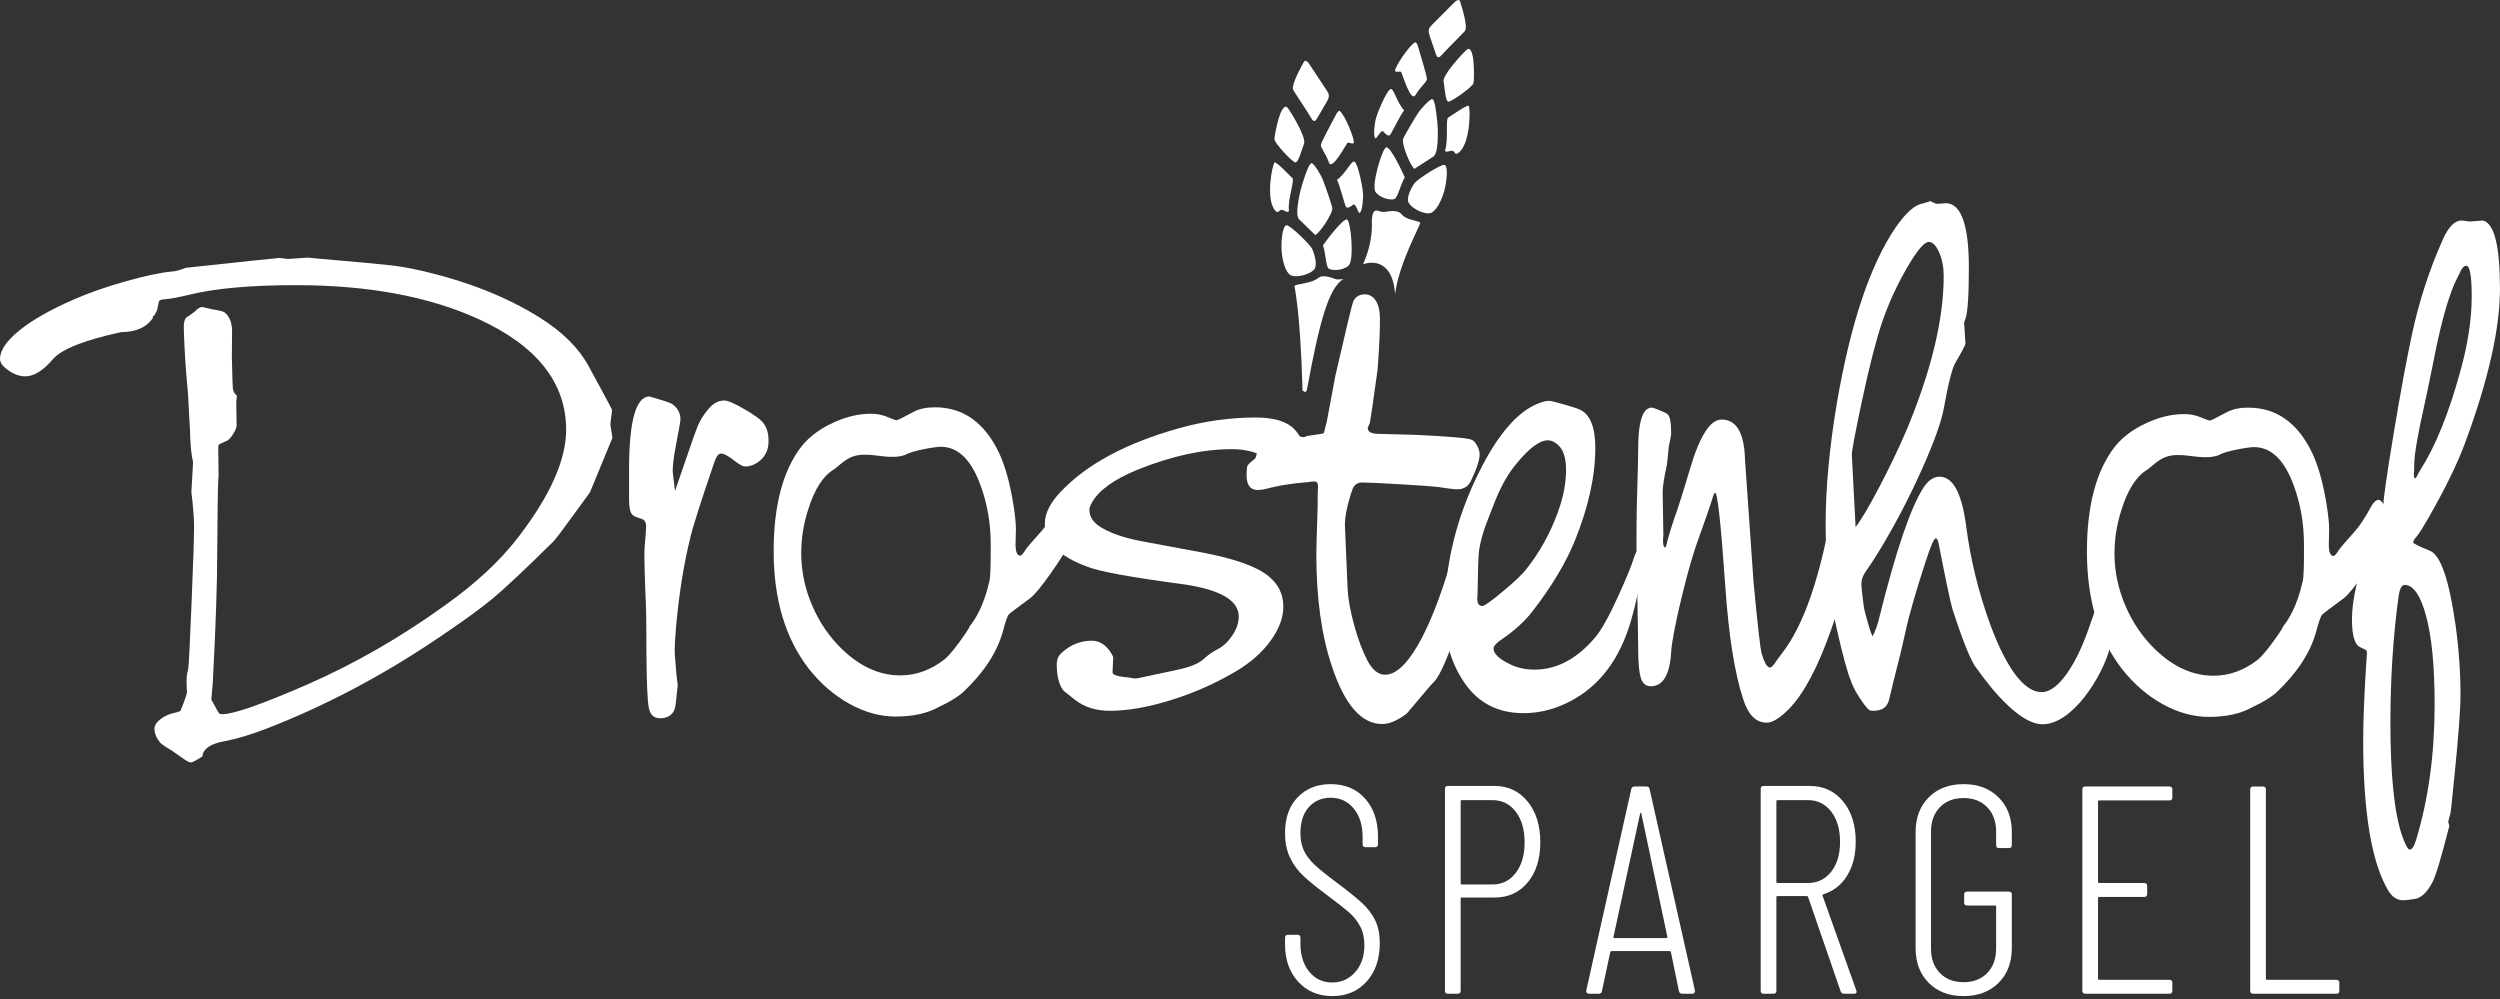
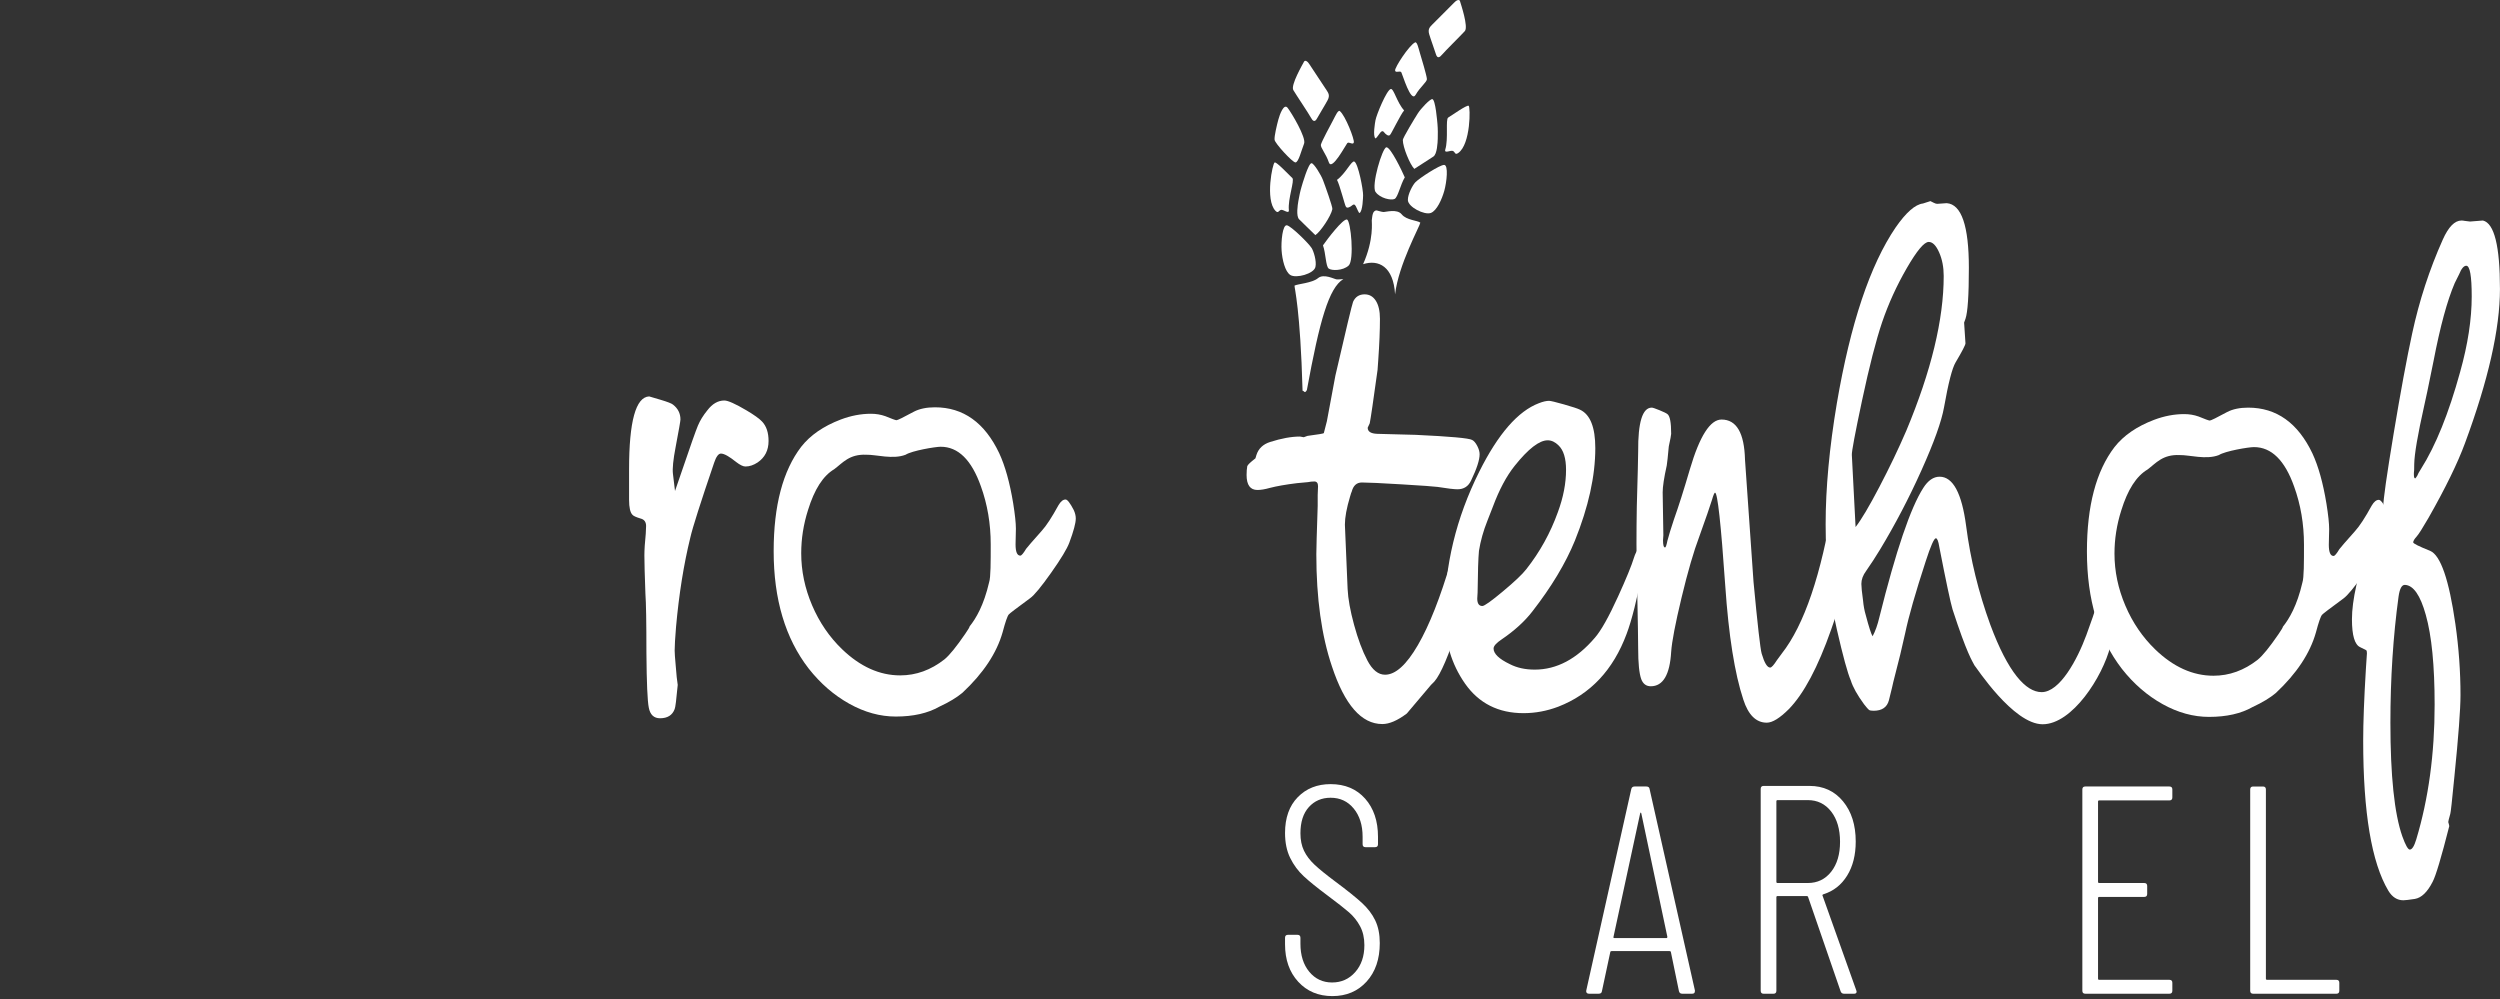
<svg xmlns="http://www.w3.org/2000/svg" width="100%" height="100%" viewBox="0 0 2900 1159" version="1.1" xml:space="preserve" style="fill-rule:evenodd;clip-rule:evenodd;stroke-linejoin:round;stroke-miterlimit:2;">
  <rect x="0" y="0" width="2900" height="1159" fill="#333333" stroke="none" />
  <path d="M1518.93,74.533c-1.716,-2.933 -4.946,-5.554 -6.317,-2.9c-1.37,2.659 -15.712,27.205 -12.362,32.867c3.213,5.45 18.054,27.517 20.263,31.733c2.22,4.204 4.583,6.025 7.204,1.217c2.621,-4.825 9.183,-15.313 12.325,-21.233c3.125,-5.938 0.45,-8.767 -1.217,-11.58c-1.667,-2.812 -18.175,-27.17 -19.896,-30.104" style="fill:#fff;fill-rule:nonzero;" />
  <path d="M1541.49,188.421c3.454,10.275 19.458,-20.192 21.333,-22.363c1.875,-2.17 6.529,2.555 7.588,-0.745c1.058,-3.317 -9.809,-31.338 -16.196,-36.459c-2.084,-1.683 -5.313,5.85 -8.092,11.075c-2.779,5.225 -12.762,23.629 -13.908,27.9c-0.538,3.575 5.816,10.313 9.275,20.592" style="fill:#fff;fill-rule:nonzero;" />
  <path d="M1493.7,125.142c-4.479,-5.8 -9.308,8.02 -10.817,13.591c-1.683,6.25 -4.846,19.255 -4.375,23.421c0.45,4.167 20.484,25.867 24.096,26.267c3.613,0.4 7.121,-14.304 10.121,-21.804c2.762,-6.842 -14.546,-35.679 -19.025,-41.475" style="fill:#fff;fill-rule:nonzero;" />
  <path d="M1571.05,187.421c-3.212,-1.579 -10.071,13.904 -20.141,21.233c3.108,5.417 9.308,30.188 10.262,30.938c1.196,2.846 5.729,0.121 7.342,-1.375c1.6,-1.475 2.916,-1.421 4.254,1.025c1.354,2.433 3.421,8.283 4.304,7.812c3.7,-1.925 4.063,-18.212 4.117,-20.504c0.175,-6.438 -5.659,-36.925 -10.138,-39.129" style="fill:#fff;fill-rule:nonzero;" />
  <path d="M1521.46,189.304c-3.734,-0.279 -10.921,24.842 -11.617,27.204c-1.646,5.471 -2.95,12.084 -3.713,16.513c-0.745,4.425 -2.9,17.758 0.9,21.404c3.388,3.213 12.417,12.292 18.771,18.333c5.867,-3.821 18.159,-22.05 19.754,-30.225c0.35,-2.658 -8.558,-27.533 -10.92,-33.679c-2.342,-6.166 -10.484,-19.342 -13.175,-19.55" style="fill:#fff;fill-rule:nonzero;" />
  <path d="M1478.63,188.442c-2.379,0.662 -11.3,43.3 0.888,56.079c3.383,3.542 3.646,-0.4 6.508,-1.063c2.867,-0.641 9.375,5.438 9.063,0.23c-1.338,-12.746 6.874,-34.376 4.062,-37.105c-4.754,-4.496 -18.142,-18.8 -20.521,-18.141" style="fill:#fff;fill-rule:nonzero;" />
  <path d="M1534.65,284.613c3.317,9.291 3.192,24.22 6.613,26.895c3.437,2.655 16.529,2.671 23.196,-3.491c6.666,-6.179 2.587,-51.979 -1.946,-53.35c-4.546,-1.354 -22.967,22.883 -27.863,29.946" style="fill:#fff;fill-rule:nonzero;" />
  <path d="M1492.85,261.354c-5.158,-1.008 -6.929,19.167 -6.2,29.392c0.746,10.242 3.925,24.408 10.192,28.283c6.737,4.167 27.204,-1.479 29.046,-9.292c1.595,-6.716 -2.138,-18.662 -4.496,-22.166c-3.7,-5.696 -23.596,-25.263 -28.542,-26.217" style="fill:#fff;fill-rule:nonzero;" />
  <path d="M1515.97,452.5c14.879,-81.146 25.521,-118.367 42.275,-128.767c0.017,-0.12 -5,0.588 -7.692,0.363c-2.708,-0.225 -14.966,-7.084 -21.683,-1.421c-6.721,5.642 -23.492,6.667 -27.225,8.625c-0.188,2.762 6.721,27.017 9.325,121.979c2.237,0.175 2.237,3.788 5,-0.779" style="fill:#fff;fill-rule:nonzero;" />
  <path d="M2771.29,601.908c-0,-3.158 -0.784,-6.441 -2.363,-9.858c-4.216,-8.163 -7.375,-12.242 -9.479,-12.242c-2.9,0 -5.658,2.242 -8.279,6.7c-7.642,13.959 -14.079,23.821 -19.342,29.604c-10.796,12.117 -16.841,19.08 -18.158,20.917c-3.163,5.279 -5.4,7.9 -6.704,7.9c-3.696,0 -5.538,-4.337 -5.538,-13.021l0.4,-18.158c0,-6.579 -1.058,-16.442 -3.158,-29.6c-3.942,-23.942 -9.342,-43.283 -16.184,-58.021c-16.837,-35.504 -41.7,-53.267 -74.579,-53.267c-9.741,0 -17.9,1.705 -24.479,5.125c-12.104,6.58 -18.804,9.859 -20.125,9.859c-1.058,-0 -5.396,-1.579 -13.021,-4.721c-5.258,-1.842 -10.795,-2.763 -16.579,-2.763c-11.579,0 -23.279,2.225 -35.121,6.705c-20,7.637 -35.258,18.158 -45.779,31.579c-21.321,27.883 -31.962,68.262 -31.962,121.146c-0,55.779 13.541,101.179 40.641,136.162c13.68,17.363 29.409,30.971 47.171,40.85c17.759,9.863 35.713,14.792 53.871,14.792c20.242,-0 37.083,-3.817 50.504,-11.442c11.317,-5.258 20.259,-10.658 26.838,-16.179c24.204,-22.621 39.725,-46.042 46.583,-70.242c3.142,-11.841 5.521,-18.683 7.1,-20.521c0.779,-1.058 9.079,-7.379 24.858,-18.958c4.742,-3.404 12.834,-13.212 24.271,-29.392c11.442,-16.183 18.475,-27.833 21.113,-34.933c5,-13.421 7.5,-22.758 7.5,-28.021m-98.663,30c0,20.263 0.05,38.229 -1.858,43.959c-6.196,26.737 -15.258,42.016 -22.604,51.145c-0,0.8 -1.717,3.7 -5.138,8.684c-10.262,15 -18.3,24.858 -24.079,29.6c-15.783,12.379 -32.883,18.558 -51.304,18.558c-23.942,0 -46.442,-10.137 -67.483,-30.4c-14.738,-14.2 -26.321,-31.179 -34.738,-50.904c-8.421,-19.738 -12.621,-39.858 -12.621,-60.379c0,-16.842 2.621,-33.542 7.896,-50.121c7.363,-23.942 17.483,-39.725 30.383,-47.363c9.775,-7.241 17.413,-17.741 37.446,-16.787c11.15,-0.225 30.559,5.729 45.35,-0c7.325,-4.688 34.425,-9.254 40.729,-9.254c20.259,-0 35.78,15.258 46.58,45.762c7.62,21.059 11.441,43.559 11.441,67.5" style="fill:#fff;fill-rule:nonzero;" />
  <path d="M1591.26,255.646c-0.171,1.196 2.708,22.154 -10.067,50.8c17.829,-5.729 35.187,2.533 37.1,35c3.887,-34.358 28.8,-79.188 29.287,-83.179c-3.283,-2.621 -16.058,-2.78 -21.579,-9.6c-5.521,-6.842 -18.854,-2.45 -21.546,-2.742c-2.691,-0.296 -7.483,-1.963 -7.483,-1.825c-5.121,-0 -5.071,7.154 -5.712,11.546" style="fill:#fff;fill-rule:nonzero;" />
  <path d="M729.725,544.292l0,35.52c0,8.942 1.321,14.738 3.942,17.363c1.058,1.317 4.221,2.758 9.479,4.338c4.2,1.058 6.321,3.958 6.321,8.683c-0,2.637 -0.142,5.658 -0.4,9.079c-1.059,10.258 -1.58,18.679 -1.58,25.258c0,7.9 0.4,22.5 1.18,43.805c0.8,11.058 1.179,33.941 1.179,68.679c0.262,34.983 1.2,56.304 2.762,63.925c1.579,8.158 5.921,12.237 13.038,12.237c8.679,0 14.325,-3.558 16.962,-10.658c0.8,-1.579 1.979,-10.904 3.559,-28.021l-1.179,-9.079l-1.2,-13.804c-0.78,-8.421 -1.18,-14.079 -1.18,-16.979c0,-5.259 0.521,-14.338 1.58,-27.221c3.42,-38.142 8.941,-72.742 16.579,-103.804c2.621,-11.58 11.841,-40.5 27.621,-86.821c2.362,-7.1 5,-10.659 7.899,-10.659c3.684,0 9.601,3.296 17.763,9.875c4.462,3.421 8.021,5.125 10.642,5.125c4.737,0 9.479,-1.583 14.216,-4.741c8.421,-5.779 12.625,-14.063 12.625,-24.863c0,-9.721 -2.5,-17.221 -7.5,-22.5c-3.162,-3.4 -9.204,-7.741 -18.145,-13.021c-12.896,-7.62 -21.459,-11.437 -25.659,-11.437c-7.362,-0 -13.942,3.817 -19.737,11.437c-4.725,5.8 -8.354,11.65 -10.854,17.571c-2.5,5.921 -8.609,23.229 -18.35,51.892l-8.28,24.079l-2.379,-19.737c-0.783,-6.042 0.259,-16.563 3.159,-31.563c3.679,-19.479 5.537,-30 5.537,-31.579c0,-7.1 -2.9,-12.883 -8.696,-17.363c-1.562,-1.32 -6.304,-3.158 -14.204,-5.52l-13.417,-3.959c-15.52,0.8 -23.283,28.959 -23.283,84.463" style="fill:#fff;fill-rule:nonzero;" />
  <path d="M1247.91,601.517c-0,-3.159 -0.796,-6.442 -2.359,-9.863c-4.221,-8.158 -7.379,-12.237 -9.479,-12.237c-2.9,-0 -5.662,2.237 -8.283,6.7c-7.638,13.958 -14.079,23.821 -19.342,29.6c-10.796,12.12 -16.837,19.083 -18.158,20.92c-3.159,5.28 -5.4,7.9 -6.7,7.9c-3.7,0 -5.538,-4.341 -5.538,-13.02l0.396,-18.159c0,-6.579 -1.058,-16.441 -3.158,-29.6c-3.942,-23.941 -9.342,-43.283 -16.179,-58.021c-16.842,-35.504 -41.705,-53.266 -74.584,-53.266c-9.741,-0 -17.9,1.704 -24.479,5.121c-12.104,6.583 -18.804,9.862 -20.125,9.862c-1.058,0 -5.396,-1.579 -13.021,-4.721c-5.258,-1.841 -10.796,-2.762 -16.579,-2.762c-11.579,-0 -23.279,2.225 -35.121,6.704c-20,7.637 -35.258,18.158 -45.779,31.562c-21.321,27.896 -31.962,68.28 -31.962,121.163c-0,55.779 13.541,101.179 40.641,136.162c13.679,17.363 29.409,30.971 47.171,40.85c17.758,9.863 35.713,14.792 53.871,14.792c20.242,0 37.083,-3.821 50.504,-11.442c11.317,-5.258 20.258,-10.658 26.838,-16.179c24.204,-22.621 39.725,-46.041 46.583,-70.241c3.142,-11.842 5.521,-18.684 7.1,-20.521c0.779,-1.063 9.079,-7.379 24.858,-18.959c4.742,-3.404 12.834,-13.212 24.271,-29.395c11.442,-16.18 18.475,-27.83 21.113,-34.93c5,-13.42 7.5,-22.758 7.5,-28.02m-98.663,30c0,20.262 0.05,38.229 -1.858,43.958c-6.196,26.737 -15.259,42.012 -22.604,51.146c-0,0.8 -1.717,3.7 -5.138,8.679c-10.262,15 -18.3,24.862 -24.079,29.604c-15.783,12.375 -32.883,18.558 -51.304,18.558c-23.942,0 -46.442,-10.141 -67.484,-30.4c-14.737,-14.2 -26.316,-31.179 -34.737,-50.904c-8.421,-19.737 -12.621,-39.858 -12.621,-60.379c0,-16.842 2.621,-33.542 7.896,-50.125c7.362,-23.937 17.483,-39.721 30.383,-47.358c9.775,-7.242 17.413,-17.746 37.45,-16.788c11.146,-0.229 30.554,5.729 45.346,0c7.325,-4.687 34.425,-9.271 40.729,-9.271c20.259,0 35.779,15.275 46.579,45.78c7.621,21.058 11.442,43.558 11.442,67.5" style="fill:#fff;fill-rule:nonzero;" />
-   <path d="M1450.77,523.571c6.579,1.721 10.258,3.612 11.058,5.729c0,0.262 -0.8,4.079 -2.379,11.442c-0.259,0.779 -0.4,1.716 -0.4,2.758c-0,3.942 1.579,7.104 4.741,9.479c6.317,4.463 12.238,6.704 17.759,6.704c5,0 10.783,-1.979 17.362,-5.92c9.217,-5.784 13.821,-15.263 13.821,-28.421c0,-10.259 -3.683,-19.342 -11.062,-27.221c-8.68,-9.221 -23.663,-13.821 -44.98,-13.821c-29.462,0 -58.941,4.079 -88.404,12.242c-62.1,17.358 -108.283,42.221 -138.525,74.583c-11.841,12.637 -17.758,24.738 -17.758,36.317c0,21.304 16.579,38.021 49.721,50.12c14.479,5.521 50.383,12.105 107.742,19.726c45,6.058 67.483,18.679 67.483,37.9c-0,7.1 -2.429,14.337 -7.292,21.7c-4.879,7.362 -10.591,12.758 -17.171,16.179c-5.258,2.621 -10.258,6.058 -15,10.262c-5.779,6.059 -17.237,10.779 -34.337,14.2c-17.883,3.7 -30.904,6.458 -39.063,8.3c-3.162,0.779 -5.4,1.179 -6.72,1.179c-0.78,0 -2.221,-0.137 -4.342,-0.4c-1.563,-0.521 -4.338,-0.921 -8.279,-1.179c-9.479,-1.058 -14.2,-2.9 -14.2,-5.521l0.779,-16.979c-0,-1.321 -1.442,-4.079 -4.342,-8.283c-5.779,-7.638 -12.621,-11.438 -20.521,-11.438c-12.895,0 -24.458,4.6 -34.72,13.8c-3.959,3.421 -5.921,7.9 -5.921,13.421c-0,13.942 2.621,24.217 7.883,30.779l13.421,10.663c10.779,8.421 24.2,12.621 40.258,12.621c20.784,-0 44.463,-4.134 71.042,-12.429c26.562,-8.284 51.425,-19.271 74.583,-32.955c17.1,-10 30.642,-21.837 40.642,-35.52c10,-13.68 15,-26.963 15,-39.859c-0,-14.462 -5.779,-26.304 -17.358,-35.521c-13.421,-11.041 -38.805,-20.125 -76.163,-27.225l-67.883,-12.637c-20.8,-3.679 -37.242,-9.063 -49.342,-16.179c-9.462,-5.521 -14.2,-12.484 -14.2,-20.904c0,-2.117 1.042,-5 3.158,-8.701c7.884,-13.937 25.263,-26.437 52.084,-37.479c39.479,-16.041 76.183,-24.083 110.121,-24.083c7.883,0 15.125,0.871 21.704,2.571" style="fill:#fff;fill-rule:nonzero;" />
  <path d="M1569.56,350.121c-1.32,3.421 -8.158,31.962 -20.52,85.642l-9.863,52.883c-0.537,2.358 -1.717,6.979 -3.558,13.817c-0.538,0.52 -6.838,1.579 -18.942,3.162l-4.337,1.563c-2.642,-0.521 -4.08,-0.784 -4.342,-0.784c-10,0 -21.579,2.1 -34.738,6.321c-8.145,2.621 -13.42,7.621 -15.783,15l-1.179,3.942c-5.783,4.479 -8.942,7.5 -9.479,9.079c-0.521,2.9 -0.784,6.3 -0.784,10.258c0,11.579 4.205,17.363 12.621,17.363c3.959,-0 8.684,-0.8 14.221,-2.363c8.158,-2.116 18.679,-3.958 31.563,-5.537c6.579,-0.521 10.779,-0.921 12.637,-1.179c2.621,-0.521 5.121,-0.784 7.5,-0.784c2.883,0 4.342,1.842 4.342,5.521c-0,2.363 -0.138,5.783 -0.4,10.263l-0,12.62c-1.059,31.321 -1.579,50 -1.579,56.042c-0,51.058 6.041,94.462 18.158,130.242c14.725,44.462 34.183,66.704 58.404,66.704c8.158,-0 17.621,-4.083 28.421,-12.242c0.779,-0.779 10.121,-11.841 28.021,-33.141l3.941,-3.959c7.359,-8.421 16.838,-30.642 28.417,-66.7c7.104,-21.825 10.663,-39.062 10.663,-51.687c-0,-7.117 -0.938,-15.138 -2.78,-24.08c-0.779,-4.199 -1.179,-6.716 -1.179,-7.5l0.4,-22.1c0,-1.32 -0.591,-2.829 -1.771,-4.529c-1.2,-1.721 -2.17,-2.57 -2.97,-2.57c-1.58,-0 -2.9,4.737 -3.942,14.2c-0,0.8 -0.796,3.42 -2.379,7.899c-1.042,2.9 -2.759,8.68 -5.121,17.363c-12.379,42.1 -25.192,74.583 -38.488,97.483c-13.283,22.88 -25.975,34.338 -38.075,34.338c-7.9,-0 -14.737,-5.538 -20.52,-16.579c-5.796,-11.059 -10.921,-24.792 -15.4,-41.25c-4.48,-16.442 -6.98,-30.313 -7.5,-41.634c-2.1,-49.458 -3.159,-74.321 -3.159,-74.583c0,-8.417 1.979,-19.2 5.921,-32.358c1.058,-3.684 1.717,-5.663 1.979,-5.921c1.842,-7.117 5.779,-10.658 11.842,-10.658c6.837,-0 22.237,0.729 46.179,2.166c23.942,1.442 37.742,2.434 41.442,2.954c11.562,1.859 19.321,2.759 23.279,2.759c7.362,-0 12.621,-3.4 15.783,-10.259c6.579,-13.662 9.859,-23.804 9.859,-30.383c-0,-2.9 -0.917,-6.112 -2.759,-9.671c-1.841,-3.541 -3.821,-5.85 -5.921,-6.908c-3.679,-2.1 -25.52,-4.063 -65.504,-5.921l-44.6,-1.179c-7.362,-0.263 -11.058,-2.621 -11.058,-7.1c-0,-0.263 0.8,-1.979 2.379,-5.142c1.042,-4.983 4.079,-25.641 9.079,-61.962l0.779,-11.042c1.321,-18.679 1.98,-34.721 1.98,-48.142c-0,-8.941 -1.58,-15.92 -4.738,-20.92c-3.158,-5 -7.5,-7.5 -13.021,-7.5c-6.321,-0 -10.8,2.9 -13.421,8.683" style="fill:#fff;fill-rule:nonzero;" />
  <path d="M1909.16,640.588c-0.658,-3.421 -2.166,-5.121 -4.529,-5.121c-3.7,-0 -6.721,3.679 -9.079,11.041c-2.9,9.48 -9.083,24.6 -18.563,45.384c-10.779,23.679 -19.72,39.6 -26.82,47.758c-21.059,24.725 -44.342,37.1 -69.863,37.1c-11.058,-0 -20.658,-2.1 -28.816,-6.317c-12.625,-6.058 -18.942,-12.1 -18.942,-18.162c-0,-2.879 3.158,-6.438 9.479,-10.659c14.721,-9.983 26.563,-20.779 35.521,-32.362c22.1,-28.4 38.542,-55.763 49.321,-82.083c15.8,-39.2 23.683,-74.98 23.683,-107.342c0,-24.2 -5.921,-39.063 -17.762,-44.6c-2.621,-1.304 -8.821,-3.35 -18.542,-6.113c-9.738,-2.758 -15.521,-4.15 -17.363,-4.15c-3.158,0 -7.1,0.921 -11.837,2.763c-24.221,9.217 -47.242,35.658 -69.079,79.337c-26.825,53.667 -40.246,109.188 -40.246,166.546c-0,30.246 7.9,56.705 23.683,79.325c16.042,22.879 38.679,34.321 67.879,34.321c13.684,0 27.084,-2.5 40.246,-7.483c37.359,-14.479 63.8,-42.638 79.338,-84.459c6.041,-16.041 12.225,-40.662 18.541,-73.804l2.763,-9.479c1.317,-4.2 1.65,-8.021 0.987,-11.442m-189.633,62.363c-3.942,-0 -5.921,-2.9 -5.921,-8.679l0.4,-6.721c0.259,-23.942 0.779,-40.121 1.579,-48.542c1.842,-11.579 5.121,-23.279 9.863,-35.121c2.1,-5.262 4.2,-10.658 6.317,-16.179c7.362,-19.741 15.783,-35.521 25.262,-47.362c15.779,-19.742 28.542,-29.6 38.279,-29.6c4.463,-0 8.684,1.979 12.621,5.921c5.783,5.52 8.683,15 8.683,28.416c0,15.521 -3.162,31.842 -9.462,48.942c-8.679,24.204 -20.921,46.304 -36.7,66.304c-4.479,5.779 -13.492,14.338 -27.05,25.642c-13.542,11.321 -21.492,16.979 -23.871,16.979" style="fill:#fff;fill-rule:nonzero;" />
  <path d="M2126.42,582.571c-13.679,83.942 -33.542,142.467 -59.6,175.625c-2.621,3.683 -4.463,6.183 -5.521,7.5c-3.683,5.783 -6.321,8.683 -7.883,8.683c-3.438,0 -6.717,-5.4 -9.879,-16.183c-1.58,-5.521 -4.738,-33.279 -9.463,-83.279c-5,-72.867 -8.296,-120.104 -9.875,-141.684c-0.783,-31.041 -9.862,-46.562 -27.225,-46.562c-13.158,-0 -25.4,19.2 -36.7,57.621c-7.1,24.2 -13.3,43.679 -18.558,58.404c-3.421,10.258 -5.921,18.417 -7.5,24.479c-1.042,5.258 -1.963,7.879 -2.763,7.879c-1.579,0 -2.358,-2.758 -2.358,-8.279l0.396,-5.921l-0.796,-49.721c-0,-6.583 1.579,-16.979 4.737,-31.183c0.521,-3.158 1.321,-10.521 2.363,-22.1c1.837,-8.421 2.758,-13.279 2.758,-14.6c0,-13.158 -1.441,-20.783 -4.337,-22.9c-1.321,-1.042 -4.413,-2.55 -9.271,-4.529c-4.863,-1.979 -7.833,-2.971 -8.875,-2.971c-10.796,0 -16.058,16.979 -15.796,50.921c0,5.779 -0.521,26.962 -1.579,63.542c-0.263,15.258 -0.383,29.862 -0.383,43.8c-0,14.741 0.262,31.183 0.783,49.341c0.796,40.521 1.179,64.463 1.179,71.825c0,17.1 1.196,28.938 3.558,35.521c2.1,5.521 5.78,8.279 11.059,8.279c14.204,0 22.1,-13.279 23.662,-39.862c0.8,-11.838 4.813,-32.813 12.05,-62.95c7.221,-30.121 14.133,-53.871 20.713,-71.234c7.637,-21.3 12.5,-35.379 14.6,-42.22c1.579,-5.521 2.762,-8.3 3.558,-8.3c2.883,-0 6.842,36.058 11.842,108.141c3.941,57.625 10.92,101.563 20.921,131.825c5.779,17.884 14.858,26.842 27.22,26.842c6.58,-0 15.138,-5.279 25.659,-15.8c17.362,-17.883 33.683,-48.542 48.941,-91.946c16.563,-46.317 24.863,-81.7 24.863,-106.162c-0,-17.38 -1.183,-30.988 -3.558,-40.85c-2.363,-9.863 -5.521,-14.809 -9.463,-14.809c-4.479,0 -7.642,4.617 -9.479,13.817" style="fill:#fff;fill-rule:nonzero;" />
  <path d="M2452.01,685.188c-3.158,-8.163 -4.741,-13.284 -4.741,-15.4c-0,-1.042 0.141,-1.963 0.4,-2.763c1.041,-4.721 1.579,-7.358 1.579,-7.879c-0,-3.683 -1.058,-5.542 -3.158,-5.542c-1.321,0 -3.021,5.542 -5.138,16.583c-3.142,15.259 -10.054,37.359 -20.712,66.301c-10.659,28.941 -30.905,66.387 -51.909,66.387c-18.421,-0 -39.062,-22.967 -59.583,-78.229c-13.683,-37.621 -23.021,-75.763 -28.021,-114.442c-5,-38.142 -15.262,-57.225 -30.783,-57.225c-7.1,0 -13.421,4.342 -18.942,13.021c-14.737,22.883 -31.717,72.883 -50.921,149.967c-2.1,8.958 -4.721,16.32 -7.879,22.1c-1.579,-2.359 -4.221,-10.521 -7.9,-24.463c-1.579,-5.258 -2.621,-10.917 -3.158,-16.979c-1.321,-9.458 -1.963,-15.917 -1.963,-19.338c0,-4.983 1.821,-9.983 5.521,-14.983c5.521,-7.9 10.921,-16.179 16.179,-24.879c17.621,-29.2 33.679,-59.913 48.142,-92.154c14.479,-32.221 23.162,-56.492 26.058,-72.813c4.984,-28.141 9.463,-45.5 13.404,-52.083c7.638,-12.896 11.459,-20.258 11.459,-22.1l-1.579,-24.079l1.579,-4.342c2.621,-7.621 3.941,-27.358 3.941,-59.2c0.001,-48.662 -8.558,-73.662 -25.658,-74.983l-11.041,0.783c-1.063,0 -2.363,-0.383 -3.942,-1.183c-2.379,-1.317 -3.7,-1.979 -3.959,-1.979l-8.683,2.779c-8.937,1.041 -19.479,10.262 -31.562,27.621c-29.738,43.683 -52.5,111.683 -68.28,204.029c-8.679,51.579 -13.02,98.421 -13.02,140.504c-0,43.942 4.341,84.6 13.021,121.962c7.099,31.042 12.499,50.763 16.179,59.184c2.362,7.637 7.5,16.837 15.4,27.637c2.883,3.68 4.791,5.85 5.712,6.513c0.921,0.641 2.692,0.971 5.329,0.971c9.721,-0 15.642,-4.08 17.763,-12.221c3.158,-12.642 4.858,-19.742 5.121,-21.321c6.058,-23.142 10.658,-42.083 13.816,-56.825c3.942,-18.937 11.842,-46.579 23.684,-82.879c5.779,-17.883 9.737,-26.842 11.837,-26.842c1.583,0 2.9,3.3 3.942,9.863c7.9,40.521 13.037,64.737 15.4,72.621c16.841,51.841 22.741,59.6 25.383,64.862c1.838,1.838 44.929,68.4 79.129,68.4c34.204,0 69.517,-54.704 78.613,-90.642c5.262,-21.82 7.883,-36.962 7.883,-45.383c0,-5.258 -1.321,-11.579 -3.941,-18.937m-299.55,-73.805l-4.338,-83.662c-0.262,-3.679 3.679,-24.742 11.838,-63.142c8.42,-39.479 16.183,-69.725 23.283,-90.783c7.358,-21.563 16.908,-42.483 28.608,-62.742c11.721,-20.262 20.192,-30.4 25.471,-30.4c4.463,0 8.471,4.029 12.029,12.05c3.563,8.021 5.333,17.171 5.333,27.429c0,50.505 -14.479,110.367 -43.42,179.567c-8.942,20.779 -19.342,42.483 -31.184,65.121c-11.837,22.621 -21.041,38.142 -27.621,46.562" style="fill:#fff;fill-rule:nonzero;" />
  <path d="M2899.95,335.125c0,-49.725 -6.583,-76.167 -19.742,-79.325l-14.983,1.179c-0.275,0 -2.379,-0.258 -6.317,-0.779c-1.32,-0.262 -2.504,-0.4 -3.562,-0.4c-7.879,0 -15.121,7.363 -21.7,22.1c-15.521,34.725 -27.363,71.042 -35.521,108.925c-6.321,29.2 -13.487,67.95 -21.512,116.233c-8.017,48.279 -12.03,76.492 -12.03,84.65c0,8.942 -0.92,14.205 -2.762,15.784c-0.275,0.779 -2.117,2.237 -5.538,4.341c-5.779,3.417 -9.6,7.1 -11.441,11.059c-1.579,3.141 -3.159,11.962 -4.721,26.441c-0.8,6.042 -3.038,17.221 -6.717,33.542c-3.421,15.258 -5.141,28.417 -5.141,39.458c-0,18.684 3.162,29.48 9.479,32.363l7.1,3.558c0.521,0.521 0.8,1.704 0.8,3.542c-0,1.058 -0.4,6.979 -1.179,17.762c-2.121,34.738 -3.163,62.621 -3.163,83.663c0,83.404 9.725,141.425 29.204,174.046c4.463,7.358 10.259,11.058 17.363,11.058c2.1,0 6.579,-0.537 13.416,-1.579c7.621,-1.321 14.463,-7.9 20.521,-19.742c3.684,-6.837 10.121,-28.4 19.342,-64.721l-0.4,-1.962l-0.779,-2.758c-0,-0.8 0.779,-3.959 2.358,-9.48c0.521,-1.32 2.1,-15.662 4.742,-43.02c4.737,-46.842 7.1,-78.405 7.1,-94.725c-0,-27.359 -1.979,-54.842 -5.921,-82.484c-7.358,-51.3 -17.1,-79.583 -29.2,-84.841c-13.163,-5.263 -19.742,-8.542 -19.742,-9.863c0,-1.579 1.321,-3.817 3.959,-6.717c2.362,-2.62 6.962,-9.862 13.804,-21.704c19.737,-34.737 33.8,-63.541 42.237,-86.437c27.083,-73.125 40.646,-132.85 40.646,-179.167m-86.042,378.088c6.838,24.204 10.259,58.925 10.259,104.183c-0,57.083 -7.1,109.187 -21.3,156.287c-2.363,7.879 -4.88,11.838 -7.5,11.838c-2.104,-0 -5,-5.138 -8.684,-15.396c-9.216,-26.304 -13.82,-70.246 -13.82,-131.808c-0,-51.3 3.162,-100.105 9.479,-146.421c1.304,-9.204 3.804,-13.683 7.504,-13.421c9.721,0.538 17.758,12.1 24.058,34.737m53.284,-369.408c-0,26.579 -4.48,55.779 -13.421,87.621c-13.159,47.883 -28.279,85.383 -45.384,112.467c-2.358,3.696 -3.816,6.316 -4.337,7.9c-1.321,2.116 -2.1,3.158 -2.363,3.158c-1.058,0 -1.579,-1.442 -1.579,-4.342l0,-1.979c0.263,-1.041 0.4,-4.462 0.4,-10.258c0.242,-11.842 4.063,-34.204 11.442,-67.083c1.3,-5.263 4.983,-22.9 11.041,-52.884c7.638,-39.737 15.796,-69.721 24.48,-89.983c3.158,-6.317 4.858,-9.738 5.12,-10.258c2.621,-6.58 5.401,-9.88 8.3,-9.88c4.2,0 6.3,11.842 6.3,35.521" style="fill:#fff;fill-rule:nonzero;" />
-   <path d="M708.021,492.196l1.979,-16.579c0,-0.784 -9.217,-18.021 -27.637,-51.7c-11.305,-20.521 -30.121,-39.063 -56.426,-55.646c-37.899,-23.679 -83.279,-41.7 -136.162,-54.063c-14.2,-3.158 -26.512,-5.329 -36.892,-6.508c-10.4,-1.179 -39.671,-3.888 -87.812,-8.092l-7.9,-0.796l-23.284,1.58l-6.316,-0.784c-1.842,-0.258 -3.021,-0.4 -3.559,-0.4c-1.32,0 -37.483,3.821 -108.525,11.442c-6.579,2.642 -11.979,4.079 -16.183,4.342c-12.621,1.058 -30.587,4.879 -53.871,11.441c-23.279,6.579 -43.471,13.696 -60.571,21.317c-26.579,11.583 -47.362,23.421 -62.362,35.521c-15,12.104 -22.5,23.162 -22.5,33.146c-0,3.437 1.842,6.716 5.521,9.875c7.9,6.841 15.8,10.262 23.679,10.262c10.262,0 21.062,-6.721 32.362,-20.137c10.263,-11.563 36.58,-21.963 78.942,-31.167c17.379,-0 29.529,-5.588 36.821,-16.333l-0,-2.259l1.167,0c1.387,-2.379 2.895,-4.616 3.854,-7.466c1.3,-6.563 2.1,-9.984 2.358,-10.259c0.783,-1.041 3.421,-1.704 7.9,-1.962c4.983,-0.263 14.063,-1.979 27.221,-5.138c30,-7.362 71.167,-11.041 123.525,-11.041c83.404,-0 153.787,13.02 211.146,39.062c68.141,31.042 102.225,73.938 102.225,128.663c-0,34.462 -18.021,75.379 -54.084,122.725c-21.3,28.158 -50.12,55.137 -86.42,80.92c-51.042,36.821 -104.063,67.342 -159.046,91.563c-53.142,23.142 -86.163,34.721 -99.063,34.721c-2.1,-0 -3.491,-0.4 -4.15,-1.179c-0.641,-0.8 -2.171,-3.421 -4.529,-7.9l-4.308,-7.796c0.4,-5.279 0.975,-11.821 1.721,-19.775c3.42,-64.721 5.137,-115.104 5.137,-151.146c0.263,-43.421 0.658,-71.163 1.179,-83.279c0.263,-2.884 0.4,-4.725 0.4,-5.521l-0.4,-32.363c0,-2.362 0.521,-3.8 1.584,-4.341l8.679,-3.938c2.1,-1.062 4.479,-3.683 7.1,-7.9c2.637,-4.204 3.941,-7.5 3.941,-9.862l-0.383,-27.621l0.783,-6.721c-2.9,-2.621 -4.462,-5.379 -4.741,-8.279c-0.259,-1.579 -0.642,-13.679 -1.179,-36.321l0.279,-30.05c-0,-9.983 -2.884,-17.362 -8.684,-22.1c-1.316,-1.042 -6.041,-2.225 -14.2,-3.542l-11.841,-2.762c-2.638,0.262 -5.259,1.842 -7.9,4.721c-1.579,1.583 -4.859,3.958 -9.859,7.121c-2.379,1.562 -3.558,5.52 -3.558,11.837c0,5.263 1.3,38.733 3.663,63.196c1.058,9.742 1.979,23.942 2.775,42.621c0.262,4.741 0.52,9.221 0.783,13.421c0.258,13.158 1.058,23.558 2.362,31.179c0.796,3.683 1.196,5.662 1.196,5.921l-1.979,34.725c2.1,17.116 3.158,30.395 3.158,39.858c0,12.121 -0.987,41.979 -2.966,89.6c-1.963,47.625 -3.213,72.604 -3.75,74.983c-1.304,5.521 -1.963,9.6 -1.963,12.225l0,6.317c0.263,3.942 0.384,6.979 0.384,9.079c-0,3.492 -7.346,21.513 -7.346,21.513c-1.525,0.85 -3.021,1.716 -5.45,2.1c-6.842,1.32 -12.692,3.82 -17.571,7.5c-4.858,3.679 -7.292,7.5 -7.292,11.441c0,5.279 2.225,10.659 6.704,16.179c2.1,2.121 6.98,5.4 14.6,9.88l9.48,6.7c5.779,4.221 9.6,6.321 11.441,6.321c1.579,-0 6.059,-2.363 13.417,-7.101c0.783,-8.958 9.604,-14.879 26.442,-17.762c13.683,-2.638 29.462,-7.375 47.362,-14.217c68.663,-26.562 135.625,-61.946 200.883,-106.162c28.146,-18.942 49.063,-34.134 62.746,-45.575c13.679,-11.442 37.1,-33.471 70.242,-66.108c2.379,-2.363 16.321,-21.184 41.842,-56.442l26.041,-63.142l-2.362,-15.783Z" style="fill:#fff;fill-rule:nonzero;" />
  <path d="M1545.59,1155.47c16.249,-0 29.479,-5.609 39.67,-16.825c10.175,-11.213 15.279,-26.109 15.279,-44.65c0,-10.296 -1.77,-19.117 -5.329,-26.442c-3.541,-7.325 -8.7,-14.079 -15.454,-20.262c-6.754,-6.179 -16.875,-14.304 -30.379,-24.375c-10.767,-8.021 -18.892,-14.6 -24.396,-19.755c-5.483,-5.141 -9.617,-10.575 -12.358,-16.304c-2.746,-5.729 -4.117,-12.483 -4.117,-20.258c0,-13.058 3.267,-23.179 9.775,-30.4c6.529,-7.204 14.95,-10.817 25.242,-10.817c10.991,0 19.933,4.184 26.791,12.534c6.875,8.37 10.313,19.291 10.313,32.796l-0,8.595c-0,2.292 1.125,3.421 3.417,3.421l10.991,0c2.292,0 3.438,-1.129 3.438,-3.421l-0,-8.596c-0,-18.316 -4.984,-33.07 -14.929,-44.304c-9.967,-11.2 -23.3,-16.825 -40.021,-16.825c-15.571,0 -28.263,5.038 -38.104,15.125c-9.846,10.067 -14.775,23.921 -14.775,41.542c-0,11.217 1.995,20.904 6.004,29.012c4.012,8.142 9.221,15.175 15.625,21.13c6.408,5.954 15.454,13.279 27.137,21.979c11.667,8.696 20.138,15.346 25.417,19.912c5.258,4.584 9.55,9.967 12.862,16.146c3.317,6.179 4.984,13.509 4.984,21.979c-0,12.813 -3.542,23.229 -10.642,31.25c-7.1,8.021 -16.025,12.013 -26.787,12.013c-10.763,-0 -19.567,-4.113 -26.442,-12.359c-6.858,-8.25 -10.296,-19.116 -10.296,-32.625l0,-6.875c0,-2.27 -1.146,-3.437 -3.437,-3.437l-10.988,-0c-2.292,-0 -3.437,1.167 -3.437,3.437l-0,7.555c-0,17.862 5.087,32.341 15.275,43.454c10.191,11.096 23.42,16.65 39.67,16.65" style="fill:#fff;fill-rule:nonzero;" />
-   <path d="M1786.75,976.896c0,-19.458 -4.933,-35.188 -14.775,-47.221c-9.846,-12.012 -22.779,-18.021 -38.804,-18.021l-53.558,0c-2.292,0 -3.438,1.146 -3.438,3.438l0,234.2c0,2.291 1.146,3.437 3.438,3.437l11.32,0c2.292,0 3.438,-1.146 3.438,-3.437l-0,-106.804c-0,-0.905 0.45,-1.371 1.371,-1.371l38.125,-0c15.8,-0 28.558,-5.834 38.279,-17.517c9.742,-11.667 14.604,-27.242 14.604,-46.704m-18.196,0.35c0,14.65 -3.437,26.442 -10.312,35.362c-6.859,8.925 -15.905,13.405 -27.117,13.405l-35.383,-0c-0.921,-0 -1.371,-0.471 -1.371,-1.371l-0,-95.142c-0,-0.9 0.45,-1.371 1.371,-1.371l35.383,0c11.212,0 20.258,4.463 27.117,13.404c6.875,8.925 10.312,20.834 10.312,35.713" style="fill:#fff;fill-rule:nonzero;" />
  <path d="M1966.1,1149.63l-0,-0.696l-52.538,-233.508c-0.241,-2.067 -1.491,-3.087 -3.783,-3.087l-13.733,-0c-2.067,-0 -3.317,1.02 -3.784,3.087l-52.187,233.508c-0.246,1.163 -0.071,2.067 0.504,2.759c0.571,0.679 1.438,1.025 2.583,1.025l11.321,-0c2.292,-0 3.558,-1.025 3.784,-3.088l9.62,-44.983c0,-0.454 0.171,-0.8 0.521,-1.042c0.329,-0.225 0.729,-0.329 1.196,-0.329l66.963,0c0.45,0 0.85,0.104 1.2,0.329c0.345,0.242 0.52,0.588 0.52,1.042l9.271,44.983c0.45,2.063 1.717,3.088 3.767,3.088l11.683,-0c2.067,-0 3.092,-1.025 3.092,-3.088m-31.946,-62.85c0,0.921 -0.329,1.371 -1.025,1.371l-60.433,0c-0.471,0 -0.817,-0.171 -1.042,-0.5c-0.225,-0.35 -0.225,-0.646 0,-0.871l30.921,-143.191c0.225,-0.696 0.45,-1.042 0.675,-1.042c0.225,-0 0.45,0.346 0.696,1.042l30.208,143.191Z" style="fill:#fff;fill-rule:nonzero;" />
  <path d="M2153.33,1148.95l-39.146,-109.896c-0.47,-0.675 -0.124,-1.25 1.021,-1.717c11.688,-3.645 20.834,-10.87 27.484,-21.633c6.633,-10.746 9.95,-23.925 9.95,-39.496c-0,-19.221 -4.913,-34.791 -14.759,-46.704c-9.841,-11.892 -22.779,-17.846 -38.8,-17.846l-53.229,0c-2.291,0 -3.437,1.146 -3.437,3.438l-0,234.2c-0,2.291 1.146,3.437 3.437,3.437l11.334,0c2.275,0 3.42,-1.146 3.42,-3.437l0,-108.521c0,-0.904 0.471,-1.375 1.371,-1.375l34.013,-0c0.675,-0 1.146,0.35 1.371,1.025l37.779,109.55c0.675,1.841 2.046,2.758 4.112,2.758l11.338,0c2.05,0 3.091,-0.796 3.091,-2.412l-0.35,-1.371Zm-56.316,-124.654l-35.038,-0c-0.9,-0 -1.371,-0.467 -1.371,-1.371l0,-93.421c0,-0.9 0.471,-1.371 1.371,-1.371l35.038,0c11.212,0 20.258,4.413 27.133,13.229c6.858,8.821 10.296,20.559 10.296,35.192c-0,14.429 -3.438,25.992 -10.296,34.688c-6.875,8.7 -15.921,13.054 -27.133,13.054" style="fill:#fff;fill-rule:nonzero;" />
-   <path d="M2277.73,1155.47c16.704,-0 30.225,-5.088 40.521,-15.279c10.296,-10.192 15.454,-23.646 15.454,-40.346l0,-62.171c0,-2.275 -1.146,-3.421 -3.437,-3.421l-48.421,0c-2.292,0 -3.421,1.146 -3.421,3.421l0,9.271c0,2.292 1.129,3.437 3.421,3.437l32.292,0c0.9,0 1.37,0.471 1.37,1.371l0,48.421c0,11.908 -3.437,21.425 -10.312,28.508c-6.858,7.1 -16.025,10.642 -27.467,10.642c-11.458,0 -20.608,-3.542 -27.462,-10.642c-6.875,-7.083 -10.313,-16.6 -10.313,-28.508l0,-135.296c0,-11.908 3.438,-21.404 10.313,-28.504c6.854,-7.083 16.004,-10.646 27.462,-10.646c11.442,0 20.609,3.563 27.467,10.646c6.875,7.1 10.312,16.596 10.312,28.504l0,15.454c0,2.292 1.146,3.438 3.438,3.438l11.321,-0c2.291,-0 3.437,-1.146 3.437,-3.438l0,-15.104c0,-16.721 -5.158,-30.175 -15.454,-40.366c-10.296,-10.175 -23.817,-15.28 -40.521,-15.28c-16.716,0 -30.171,5.105 -40.346,15.28c-10.191,10.191 -15.279,23.645 -15.279,40.366l0,134.617c0,16.7 5.088,30.154 15.279,40.346c10.175,10.191 23.63,15.279 40.346,15.279" style="fill:#fff;fill-rule:nonzero;" />
  <path d="M2519.92,925.042l-0,-9.271c-0,-2.292 -1.146,-3.438 -3.438,-3.438l-97.516,0c-2.292,0 -3.438,1.146 -3.438,3.438l0,233.525c0,2.292 1.146,3.421 3.438,3.421l97.516,-0c2.292,-0 3.438,-1.13 3.438,-3.421l-0,-9.271c-0,-2.292 -1.146,-3.438 -3.438,-3.438l-81.387,0.001c-0.921,-0 -1.371,-0.467 -1.371,-1.371l-0,-93.421c-0,-0.9 0.45,-1.371 1.371,-1.371l52.204,0c2.291,0 3.437,-1.146 3.437,-3.437l0,-9.271c0,-2.275 -1.145,-3.421 -3.437,-3.421l-52.204,-0c-0.921,-0 -1.371,-0.467 -1.371,-1.388l-0,-93.054c-0,-0.921 0.45,-1.375 1.371,-1.375l81.387,0c2.292,0 3.438,-1.146 3.438,-3.437" style="fill:#fff;fill-rule:nonzero;" />
  <path d="M2613.67,1152.73l96.491,0c2.292,0 3.438,-1.146 3.438,-3.438l-0,-9.27c-0,-2.292 -1.146,-3.438 -3.438,-3.438l-80.345,0c-0.921,0 -1.376,-0.454 -1.376,-1.371l0.001,-219.429c-0.001,-2.291 -1.163,-3.437 -3.438,-3.437l-11.333,-0c-2.292,-0 -3.438,1.146 -3.438,3.437l0,233.509c0,2.291 1.146,3.437 3.438,3.437" style="fill:#fff;fill-rule:nonzero;" />
  <path d="M1686.85,3.021c2.254,-2.538 5.954,-4.463 6.771,-1.583c0.813,2.866 9.979,29.791 5.554,34.67c-4.237,4.704 -23.158,23.371 -26.179,27.05c-3.021,3.68 -5.696,5 -7.312,-0.241c-1.596,-5.246 -5.938,-16.825 -7.83,-23.267c-1.891,-6.421 1.304,-8.662 3.492,-11.092c2.204,-2.433 23.246,-23.004 25.504,-25.537" style="fill:#fff;fill-rule:nonzero;" />
  <path d="M1642.04,110.125c-5.434,9.392 -15.05,-23.667 -16.459,-26.167c-1.387,-2.5 -6.908,1.2 -7.275,-2.254c-0.379,-3.454 15.871,-28.733 23.142,-32.5c2.379,-1.216 4.029,6.804 5.712,12.484c1.684,5.675 7.796,25.691 8.075,30.104c-0.191,3.608 -7.762,8.937 -13.195,18.333" style="fill:#fff;fill-rule:nonzero;" />
-   <path d="M1701.49,57.642c5.558,-4.792 7.521,9.704 7.883,15.487c0.417,6.442 0.921,19.825 -0.362,23.817c-1.288,3.996 -25.246,21.271 -28.875,20.921c-3.609,-0.329 -4.113,-15.434 -5.571,-23.367c-1.321,-7.258 21.371,-32.067 26.925,-36.858" style="fill:#fff;fill-rule:nonzero;" />
  <path d="M1613.27,103.25c3.471,-0.921 7.1,15.625 15.504,24.825c-4.133,4.688 -15.137,27.725 -16.233,28.267c-1.738,2.55 -5.625,-1.025 -6.909,-2.796c-1.287,-1.788 -2.57,-1.996 -4.375,0.137c-1.808,2.117 -5,7.45 -5.783,6.805c-3.229,-2.621 -0.346,-18.663 0.054,-20.917c1.109,-6.338 12.917,-35.054 17.742,-36.321" style="fill:#fff;fill-rule:nonzero;" />
  <path d="M1661.49,114.983c3.716,0.467 5.746,26.525 5.971,28.975c0.52,5.696 0.47,12.429 0.329,16.909c-0.138,4.496 -0.692,18.004 -5.154,20.8c-3.959,2.483 -14.617,9.583 -22.05,14.237c-4.984,-4.916 -13.384,-25.246 -13.317,-33.579c0.175,-2.671 13.875,-25.258 17.417,-30.817c3.52,-5.57 14.129,-16.854 16.804,-16.525" style="fill:#fff;fill-rule:nonzero;" />
  <path d="M1703.63,122.675c2.188,1.129 2.45,44.688 -12.05,54.775c-4.025,2.796 -3.487,-1.129 -6.162,-2.325c-2.671,-1.217 -10.258,3.438 -8.921,-1.596c3.833,-12.208 0.104,-35.054 3.417,-37.171c5.541,-3.454 21.529,-14.791 23.716,-13.683" style="fill:#fff;fill-rule:nonzero;" />
  <path d="M1629.56,205.75c-5.105,8.454 -7.95,23.108 -11.842,25.017c-3.904,1.929 -16.733,-0.659 -22.029,-8.038c-5.313,-7.379 7.812,-51.441 12.533,-51.875c4.721,-0.433 17.95,26.996 21.338,34.896" style="fill:#fff;fill-rule:nonzero;" />
  <path d="M1675.17,191.292c5.258,0.05 2.966,20.154 0.208,30.033c-2.763,9.879 -8.7,23.142 -15.625,25.696c-7.433,2.725 -26.375,-6.875 -26.617,-14.896c-0.208,-6.912 5.817,-17.883 8.838,-20.833c4.758,-4.846 28.158,-20.055 33.196,-20" style="fill:#fff;fill-rule:nonzero;" />
</svg>